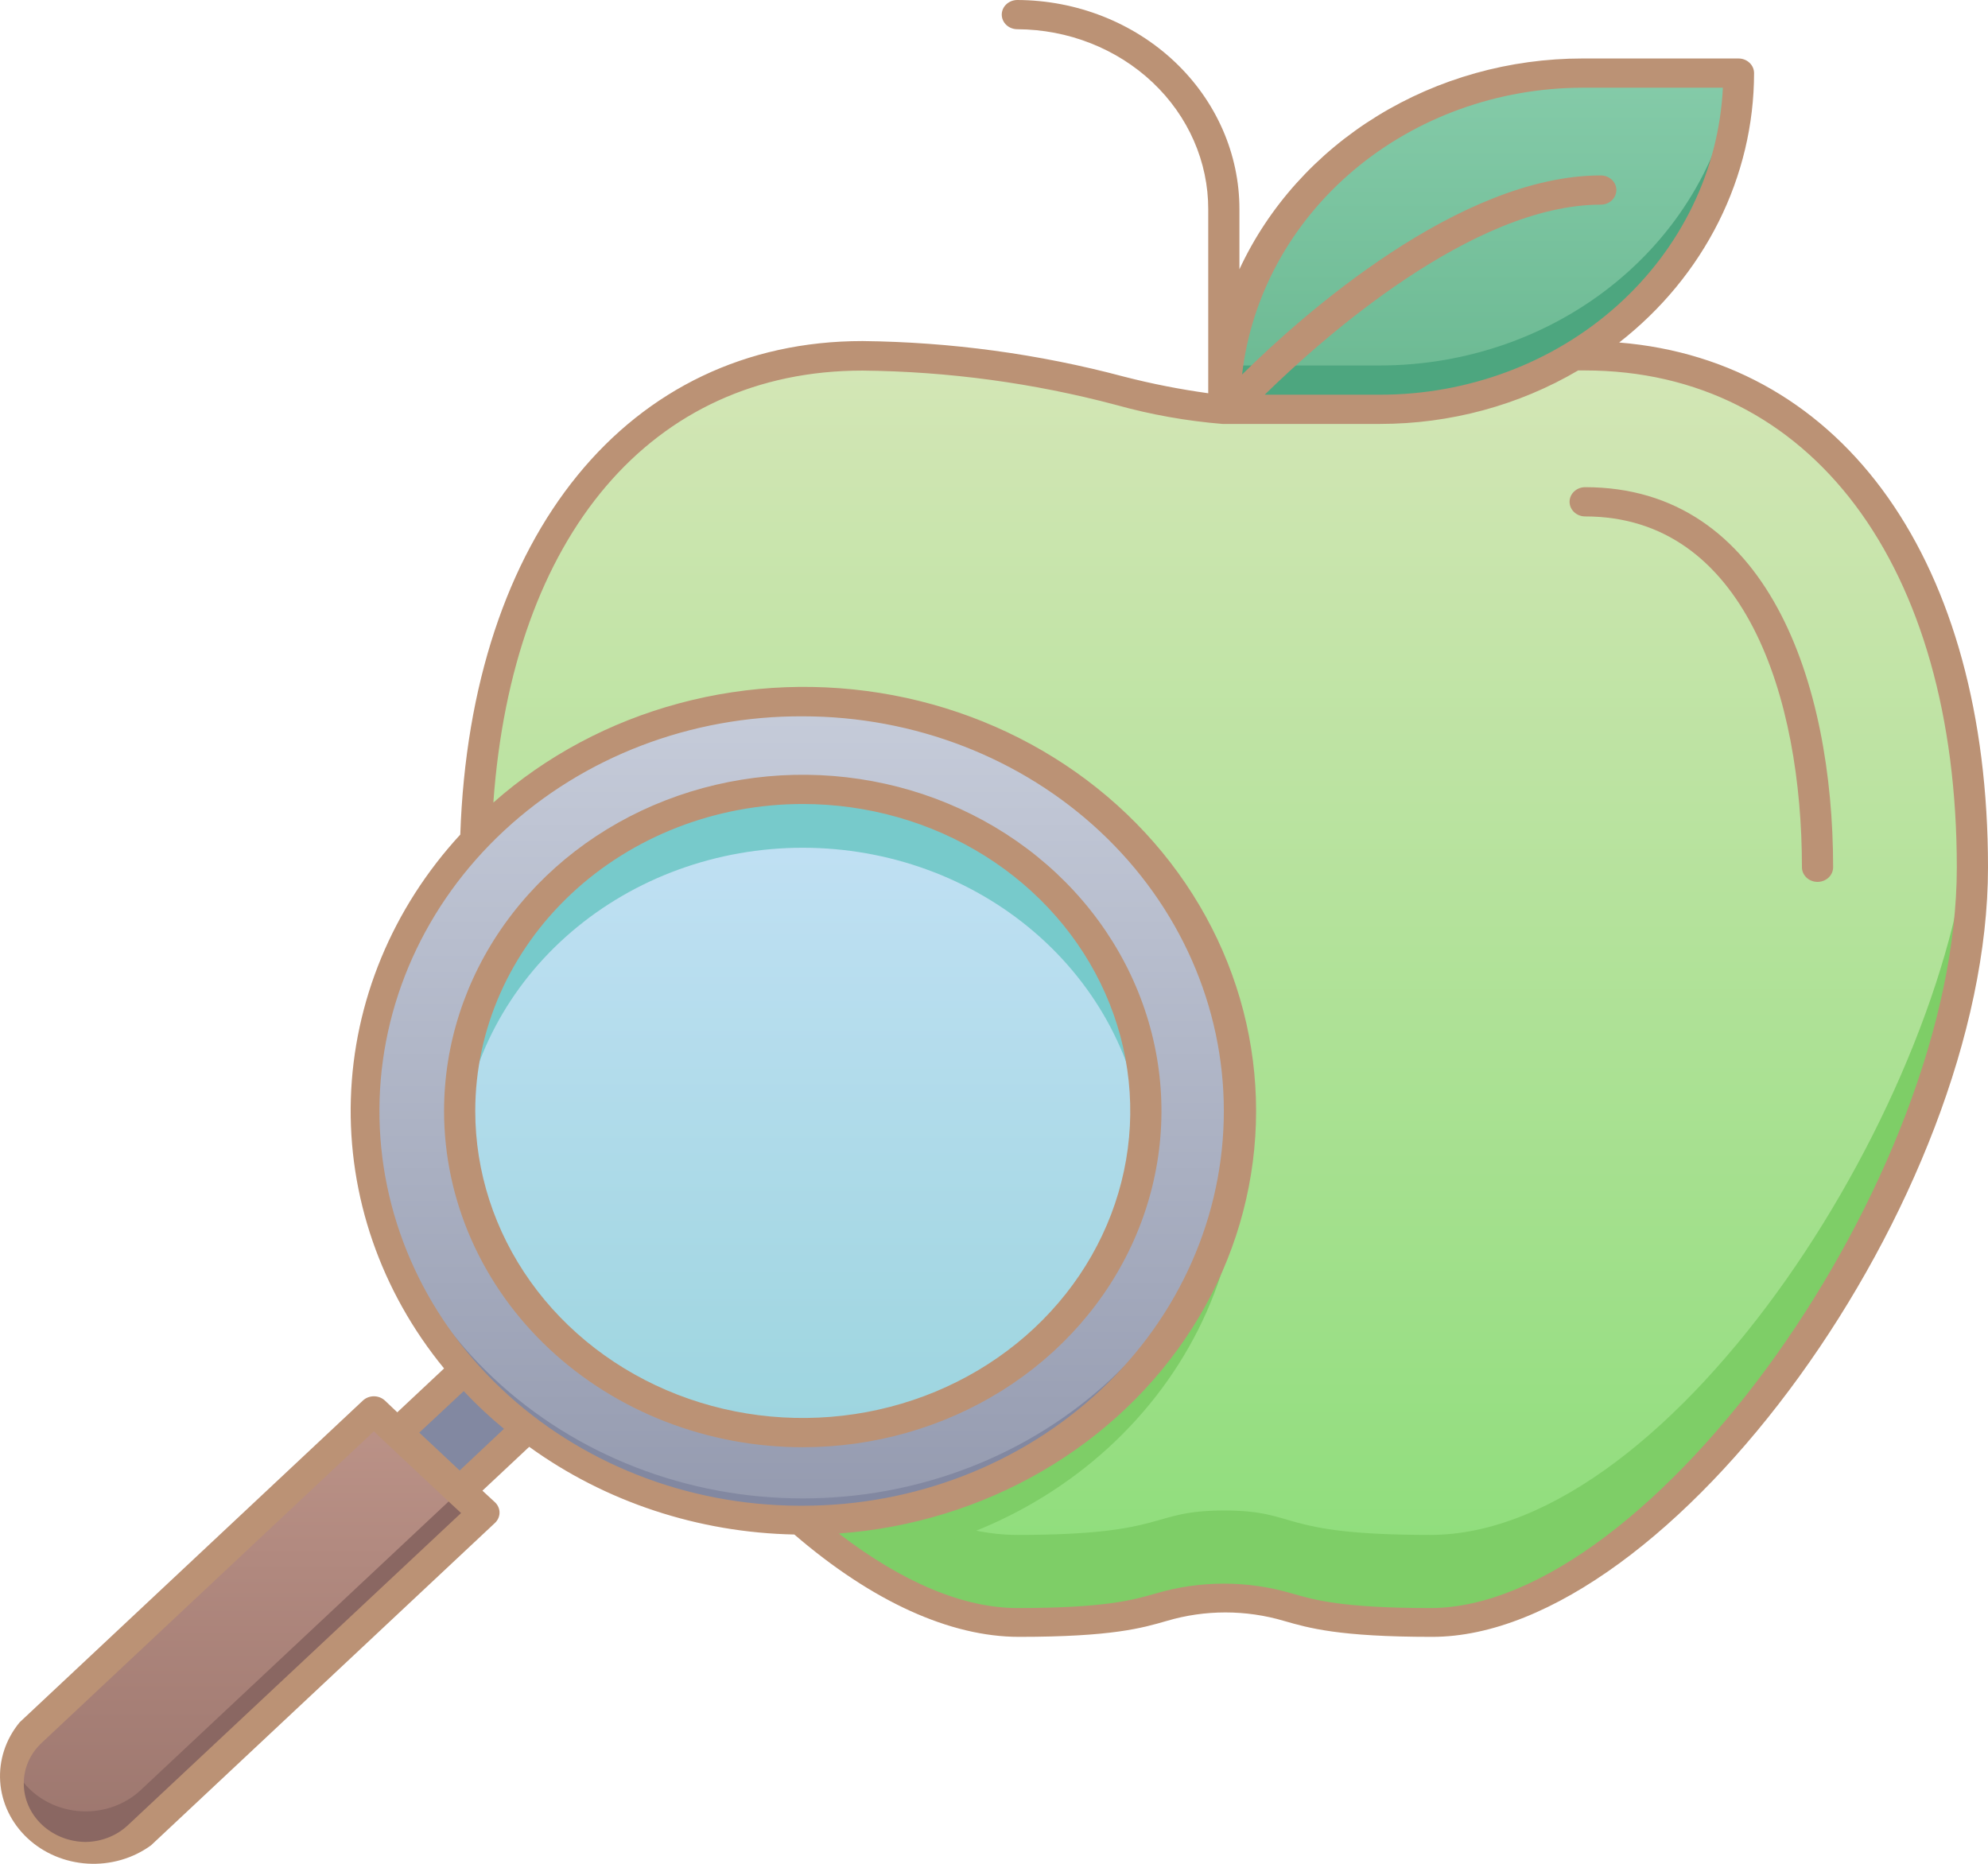
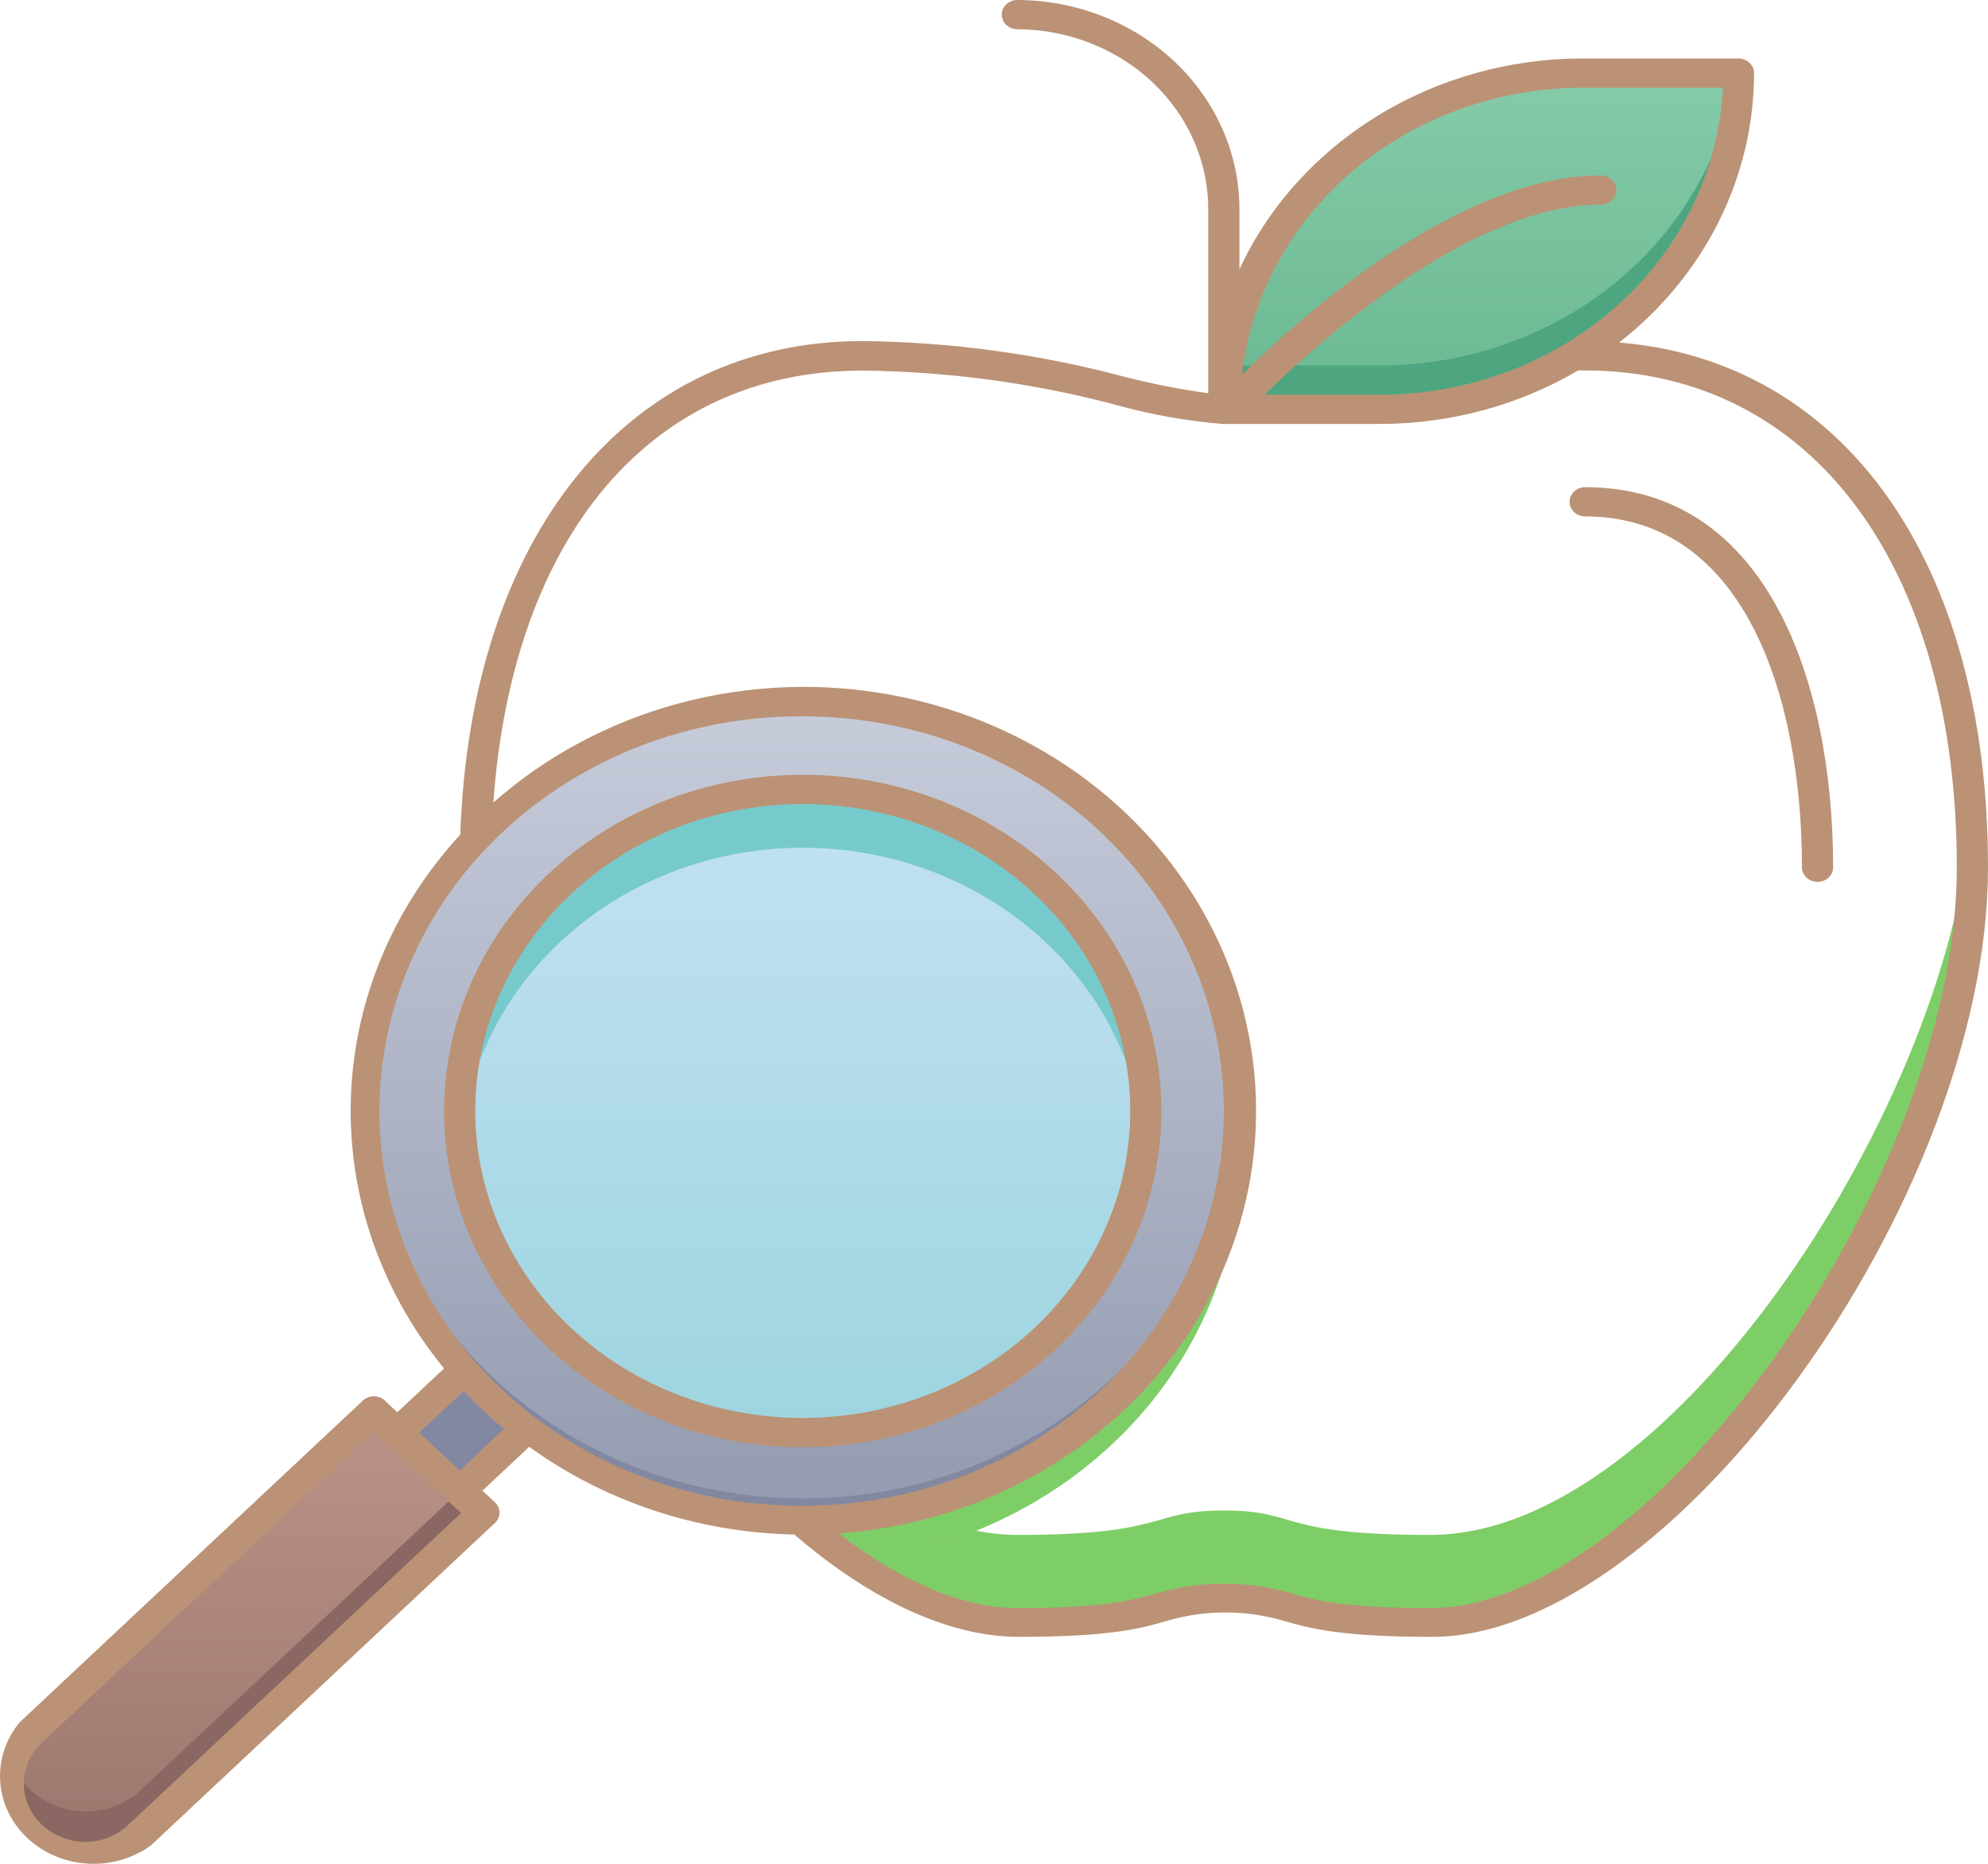
<svg xmlns="http://www.w3.org/2000/svg" width="128" height="120" viewBox="0 0 128 120" fill="none">
-   <path d="M126.995 54.125C127.758 75.491 107.304 104.471 92.152 104.471C82.272 104.471 83.748 102.899 78.848 102.899C73.948 102.899 75.373 104.471 65.533 104.471C50.12 104.471 30.6 75.623 30.6 55.838C30.6 39.292 37.819 22.896 55.522 22.896C66.678 22.896 74.65 26.35 78.797 26.35C83.989 26.105 91.108 22.915 101.48 22.915C118.45 22.077 126.503 37.871 126.965 54.078L126.995 54.125Z" fill="url(#paint0_linear_637_3183)" />
  <path d="M92.122 104.472C82.242 104.472 83.718 102.9 78.817 102.9C73.917 102.9 75.373 104.472 65.533 104.472C50.913 104.472 29.053 75.699 30.71 52.348C31.975 72 50.782 98.825 65.503 98.825C75.353 98.825 73.917 97.253 78.817 97.253C83.718 97.253 82.131 98.825 92.092 98.825C107.947 98.825 125.76 70.438 126.915 52.348C128.552 75.294 107.023 104.472 92.122 104.472Z" fill="#7ECE67" />
  <path d="M78.798 26.355H88.839C91.872 26.355 94.875 25.795 97.677 24.707C100.479 23.619 103.025 22.025 105.17 20.014C107.314 18.004 109.015 15.618 110.176 12.991C111.336 10.365 111.934 7.55 111.934 4.707H101.893C95.767 4.707 89.893 6.988 85.562 11.048C81.231 15.107 78.798 20.614 78.798 26.355Z" fill="url(#paint1_linear_637_3183)" />
  <path d="M111.934 4.707C111.934 7.55 111.336 10.365 110.176 12.991C109.015 15.618 107.314 18.004 105.17 20.014C103.025 22.025 100.479 23.619 97.677 24.707C94.875 25.795 91.872 26.355 88.839 26.355H78.798C78.798 25.411 78.865 24.467 78.999 23.531H88.839C94.442 23.53 99.853 21.621 104.065 18.157C108.277 14.694 111.002 9.914 111.733 4.707H111.934Z" fill="#4DA67F" />
  <path d="M51.687 97.888C67.214 97.888 79.802 86.089 79.802 71.534C79.802 56.979 67.214 45.18 51.687 45.18C36.159 45.18 23.571 56.979 23.571 71.534C23.571 86.089 36.159 97.888 51.687 97.888Z" fill="url(#paint2_linear_637_3183)" />
  <path d="M51.687 97.887C47.865 97.892 44.081 97.167 40.568 95.755C37.055 94.343 33.886 92.275 31.254 89.676C28.623 87.077 26.584 84.003 25.264 80.64C23.942 77.278 23.367 73.699 23.572 70.121C23.572 77.111 26.534 83.814 31.806 88.756C37.079 93.698 44.23 96.475 51.687 96.475C59.144 96.475 66.295 93.698 71.568 88.756C76.84 83.814 79.802 77.111 79.802 70.121C80.007 73.699 79.431 77.278 78.111 80.64C76.79 84.003 74.751 87.077 72.12 89.676C69.488 92.275 66.319 94.343 62.806 95.755C59.293 97.167 55.509 97.892 51.687 97.887Z" fill="#8288A1" />
  <path d="M54.859 100.542C53.664 99.721 52.524 98.831 51.445 97.878H51.686C58.888 97.888 65.818 95.307 71.049 90.668C76.281 86.029 79.413 79.686 79.802 72.945C80.184 79.66 77.815 86.257 73.178 91.387C68.541 96.518 61.988 99.793 54.859 100.542Z" fill="#7ECE67" />
  <path d="M51.686 92.238C63.887 92.238 73.777 82.967 73.777 71.531C73.777 60.095 63.887 50.824 51.686 50.824C39.486 50.824 29.596 60.095 29.596 71.531C29.596 82.967 39.486 92.238 51.686 92.238Z" fill="url(#paint3_linear_637_3183)" />
  <path d="M73.687 73.418C73.189 68.271 70.655 63.485 66.584 60C62.514 56.514 57.2 54.582 51.686 54.582C46.173 54.582 40.859 56.514 36.788 60C32.718 63.485 30.184 68.271 29.686 73.418C29.409 70.552 29.771 67.665 30.751 64.938C31.73 62.211 33.306 59.706 35.375 57.582C37.445 55.458 39.965 53.761 42.773 52.6C45.581 51.439 48.617 50.84 51.686 50.84C54.756 50.84 57.791 51.439 60.6 52.6C63.408 53.761 65.927 55.458 67.997 57.582C70.067 59.706 71.642 62.211 72.622 64.938C73.601 67.665 73.964 70.552 73.687 73.418Z" fill="#77CACB" />
  <path d="M29.895 88.192L25.578 92.238L29.597 96.005L33.914 91.959L29.895 88.192Z" fill="#8288A1" />
  <path d="M5.497 119.531C4.525 119.51 3.58 119.224 2.777 118.708C1.975 118.193 1.349 117.47 0.977 116.627C0.605 115.785 0.501 114.859 0.68 113.963C0.859 113.066 1.311 112.238 1.983 111.578L24.124 90.871L31.152 97.46L9.062 118.166C8.595 118.606 8.039 118.953 7.427 119.188C6.815 119.422 6.159 119.539 5.497 119.531Z" fill="url(#paint4_linear_637_3183)" />
  <path d="M31.103 97.416L9.012 118.122C8.211 118.819 7.19 119.252 6.102 119.356C5.015 119.459 3.921 119.226 2.988 118.694C2.054 118.162 1.331 117.358 0.929 116.406C0.526 115.453 0.467 114.404 0.759 113.416C1.028 114.17 1.498 114.848 2.122 115.386C2.747 115.923 3.507 116.304 4.331 116.492C5.156 116.68 6.017 116.669 6.836 116.461C7.654 116.252 8.403 115.852 9.012 115.299L29.597 96.004L31.103 97.416Z" fill="#8A6762" />
  <path d="M104.253 22.053C106.968 19.935 109.154 17.283 110.655 14.285C112.156 11.288 112.935 8.017 112.938 4.706C112.938 4.456 112.832 4.217 112.644 4.041C112.456 3.864 112.2 3.765 111.934 3.765H101.893C97.201 3.766 92.611 5.051 88.687 7.462C84.763 9.872 81.675 13.305 79.802 17.337V13.488C79.81 9.923 78.309 6.501 75.629 3.972C72.948 1.443 69.306 0.015 65.504 0C65.237 0 64.982 0.099 64.793 0.276C64.605 0.452 64.499 0.692 64.499 0.941C64.499 1.191 64.605 1.43 64.793 1.607C64.982 1.783 65.237 1.882 65.504 1.882C68.774 1.897 71.904 3.128 74.209 5.303C76.513 7.479 77.802 10.422 77.794 13.488V25.319C75.958 25.065 74.141 24.707 72.352 24.246C66.878 22.789 61.222 22.02 55.533 21.959C40.471 21.959 30.299 34.42 29.636 53.734C25.269 58.476 22.781 64.485 22.59 70.746C22.4 77.008 24.52 83.14 28.592 88.107L25.58 90.931L24.787 90.178C24.693 90.09 24.582 90.02 24.46 89.972C24.337 89.924 24.206 89.899 24.073 89.899C23.941 89.899 23.81 89.924 23.687 89.972C23.565 90.02 23.454 90.09 23.361 90.178L1.27 110.885C0.368 111.971 -0.079 113.329 0.012 114.703C0.103 116.077 0.726 117.372 1.765 118.346C2.803 119.319 4.185 119.904 5.651 119.989C7.117 120.075 8.566 119.655 9.725 118.81L31.866 98.056C31.96 97.968 32.034 97.864 32.085 97.749C32.136 97.635 32.163 97.512 32.163 97.388C32.163 97.263 32.136 97.14 32.085 97.026C32.034 96.911 31.96 96.807 31.866 96.719L31.062 95.976L34.075 93.152C38.974 96.697 44.957 98.676 51.145 98.799C56.165 103.12 61.186 105.388 65.604 105.388C71.629 105.388 73.557 104.814 75.123 104.362C77.58 103.634 80.217 103.634 82.674 104.362C84.251 104.814 86.198 105.388 92.193 105.388C107.526 105.416 128 77.18 128 55.842C128 36.227 118.752 23.239 104.253 22.053ZM101.893 5.647H110.93C110.671 10.974 108.23 16.002 104.115 19.684C100 23.366 94.528 25.418 88.839 25.413H81.429C85.114 21.808 94.804 13.177 103.068 13.177C103.334 13.177 103.589 13.078 103.778 12.901C103.966 12.725 104.072 12.485 104.072 12.236C104.072 11.986 103.966 11.747 103.778 11.57C103.589 11.394 103.334 11.295 103.068 11.295C93.94 11.295 83.799 20.33 79.973 24.114C80.561 19.047 83.123 14.361 87.167 10.953C91.212 7.546 96.455 5.657 101.893 5.647V5.647ZM51.687 46.12C58.877 46.12 65.773 48.797 70.857 53.563C75.942 58.329 78.798 64.793 78.798 71.532C78.798 78.272 75.942 84.736 70.857 89.502C65.773 94.268 58.877 96.945 51.687 96.945H51.396C44.205 96.909 37.325 94.197 32.268 89.405C27.211 84.614 24.391 78.136 24.43 71.396C24.469 64.656 27.362 58.206 32.474 53.466C37.585 48.726 44.496 46.083 51.687 46.12V46.12ZM8.249 117.501C7.521 118.192 6.532 118.584 5.497 118.593C4.441 118.581 3.432 118.179 2.69 117.474C1.947 116.769 1.531 115.819 1.531 114.828C1.529 114.34 1.631 113.856 1.831 113.405C2.031 112.954 2.325 112.545 2.696 112.202L24.073 92.154L24.867 92.907L28.883 96.672L29.687 97.416L8.249 117.501ZM29.596 94.677L26.995 92.239L29.857 89.566C30.665 90.426 31.53 91.237 32.448 91.994L29.596 94.677ZM92.093 103.534C86.409 103.534 84.612 103.007 83.176 102.592C80.33 101.752 77.276 101.752 74.43 102.592C72.984 103.007 71.197 103.534 65.504 103.534C62.039 103.534 58.103 101.877 54.006 98.734C58.651 98.396 63.141 97.019 67.1 94.718C71.058 92.418 74.371 89.26 76.758 85.511C79.146 81.762 80.54 77.531 80.822 73.173C81.104 68.814 80.266 64.456 78.38 60.464C76.493 56.472 73.612 52.963 69.979 50.23C66.346 47.498 62.066 45.622 57.5 44.761C52.933 43.9 48.213 44.078 43.735 45.281C39.257 46.483 35.152 48.675 31.765 51.673C33 34.449 41.957 23.86 55.533 23.86C61.056 23.915 66.546 24.659 71.86 26.072C74.093 26.694 76.387 27.104 78.708 27.295H88.839C93.358 27.297 97.785 26.103 101.612 23.85H102.023C116.603 23.85 125.992 36.397 125.992 55.852C125.992 75.9 106.351 103.534 92.093 103.534Z" fill="#BB9275" />
  <path d="M102.063 31.367C101.796 31.367 101.541 31.466 101.353 31.643C101.164 31.819 101.059 32.059 101.059 32.308C101.059 32.558 101.164 32.797 101.353 32.974C101.541 33.151 101.796 33.25 102.063 33.25C112.355 33.25 116.02 44.921 116.02 55.839C116.02 56.088 116.126 56.328 116.314 56.504C116.502 56.681 116.758 56.78 117.024 56.78C117.29 56.78 117.546 56.681 117.734 56.504C117.922 56.328 118.028 56.088 118.028 55.839C118.028 44.008 113.831 31.367 102.063 31.367Z" fill="#BB9275" />
  <path d="M51.687 93.179C56.254 93.179 60.719 91.909 64.517 89.53C68.315 87.152 71.275 83.771 73.023 79.815C74.771 75.859 75.229 71.507 74.338 67.308C73.447 63.108 71.247 59.251 68.017 56.223C64.787 53.196 60.672 51.134 56.192 50.299C51.712 49.464 47.069 49.892 42.849 51.531C38.629 53.169 35.022 55.944 32.484 59.504C29.946 63.064 28.592 67.249 28.592 71.531C28.592 77.272 31.025 82.778 35.356 86.838C39.687 90.898 45.562 93.179 51.687 93.179V93.179ZM51.687 51.765C55.857 51.765 59.934 52.925 63.402 55.096C66.869 57.268 69.572 60.355 71.168 63.967C72.764 67.579 73.182 71.553 72.368 75.387C71.554 79.221 69.546 82.743 66.597 85.507C63.648 88.271 59.891 90.154 55.8 90.916C51.71 91.679 47.47 91.288 43.617 89.792C39.764 88.296 36.471 85.762 34.154 82.512C31.837 79.261 30.6 75.44 30.6 71.531C30.6 66.289 32.822 61.261 36.776 57.554C40.731 53.848 46.094 51.765 51.687 51.765V51.765Z" fill="#BB9275" />
  <defs>
    <linearGradient id="paint0_linear_637_3183" x1="78.817" y1="104.471" x2="78.817" y2="22.877" gradientUnits="userSpaceOnUse">
      <stop stop-color="#8CDD79" />
      <stop offset="1" stop-color="#D4E6B6" />
    </linearGradient>
    <linearGradient id="paint1_linear_637_3183" x1="95.366" y1="26.355" x2="95.366" y2="4.707" gradientUnits="userSpaceOnUse">
      <stop stop-color="#6AB891" />
      <stop offset="1" stop-color="#85CBA9" />
    </linearGradient>
    <linearGradient id="paint2_linear_637_3183" x1="51.687" y1="97.888" x2="51.687" y2="45.18" gradientUnits="userSpaceOnUse">
      <stop stop-color="#949AAF" />
      <stop offset="1" stop-color="#C6CCDA" />
    </linearGradient>
    <linearGradient id="paint3_linear_637_3183" x1="51.686" y1="92.238" x2="51.686" y2="50.824" gradientUnits="userSpaceOnUse">
      <stop stop-color="#9DD5DF" />
      <stop offset="1" stop-color="#C3E1F5" />
    </linearGradient>
    <linearGradient id="paint4_linear_637_3183" x1="15.789" y1="119.531" x2="15.789" y2="90.824" gradientUnits="userSpaceOnUse">
      <stop stop-color="#9B756D" />
      <stop offset="1" stop-color="#BC9388" />
    </linearGradient>
  </defs>
</svg>